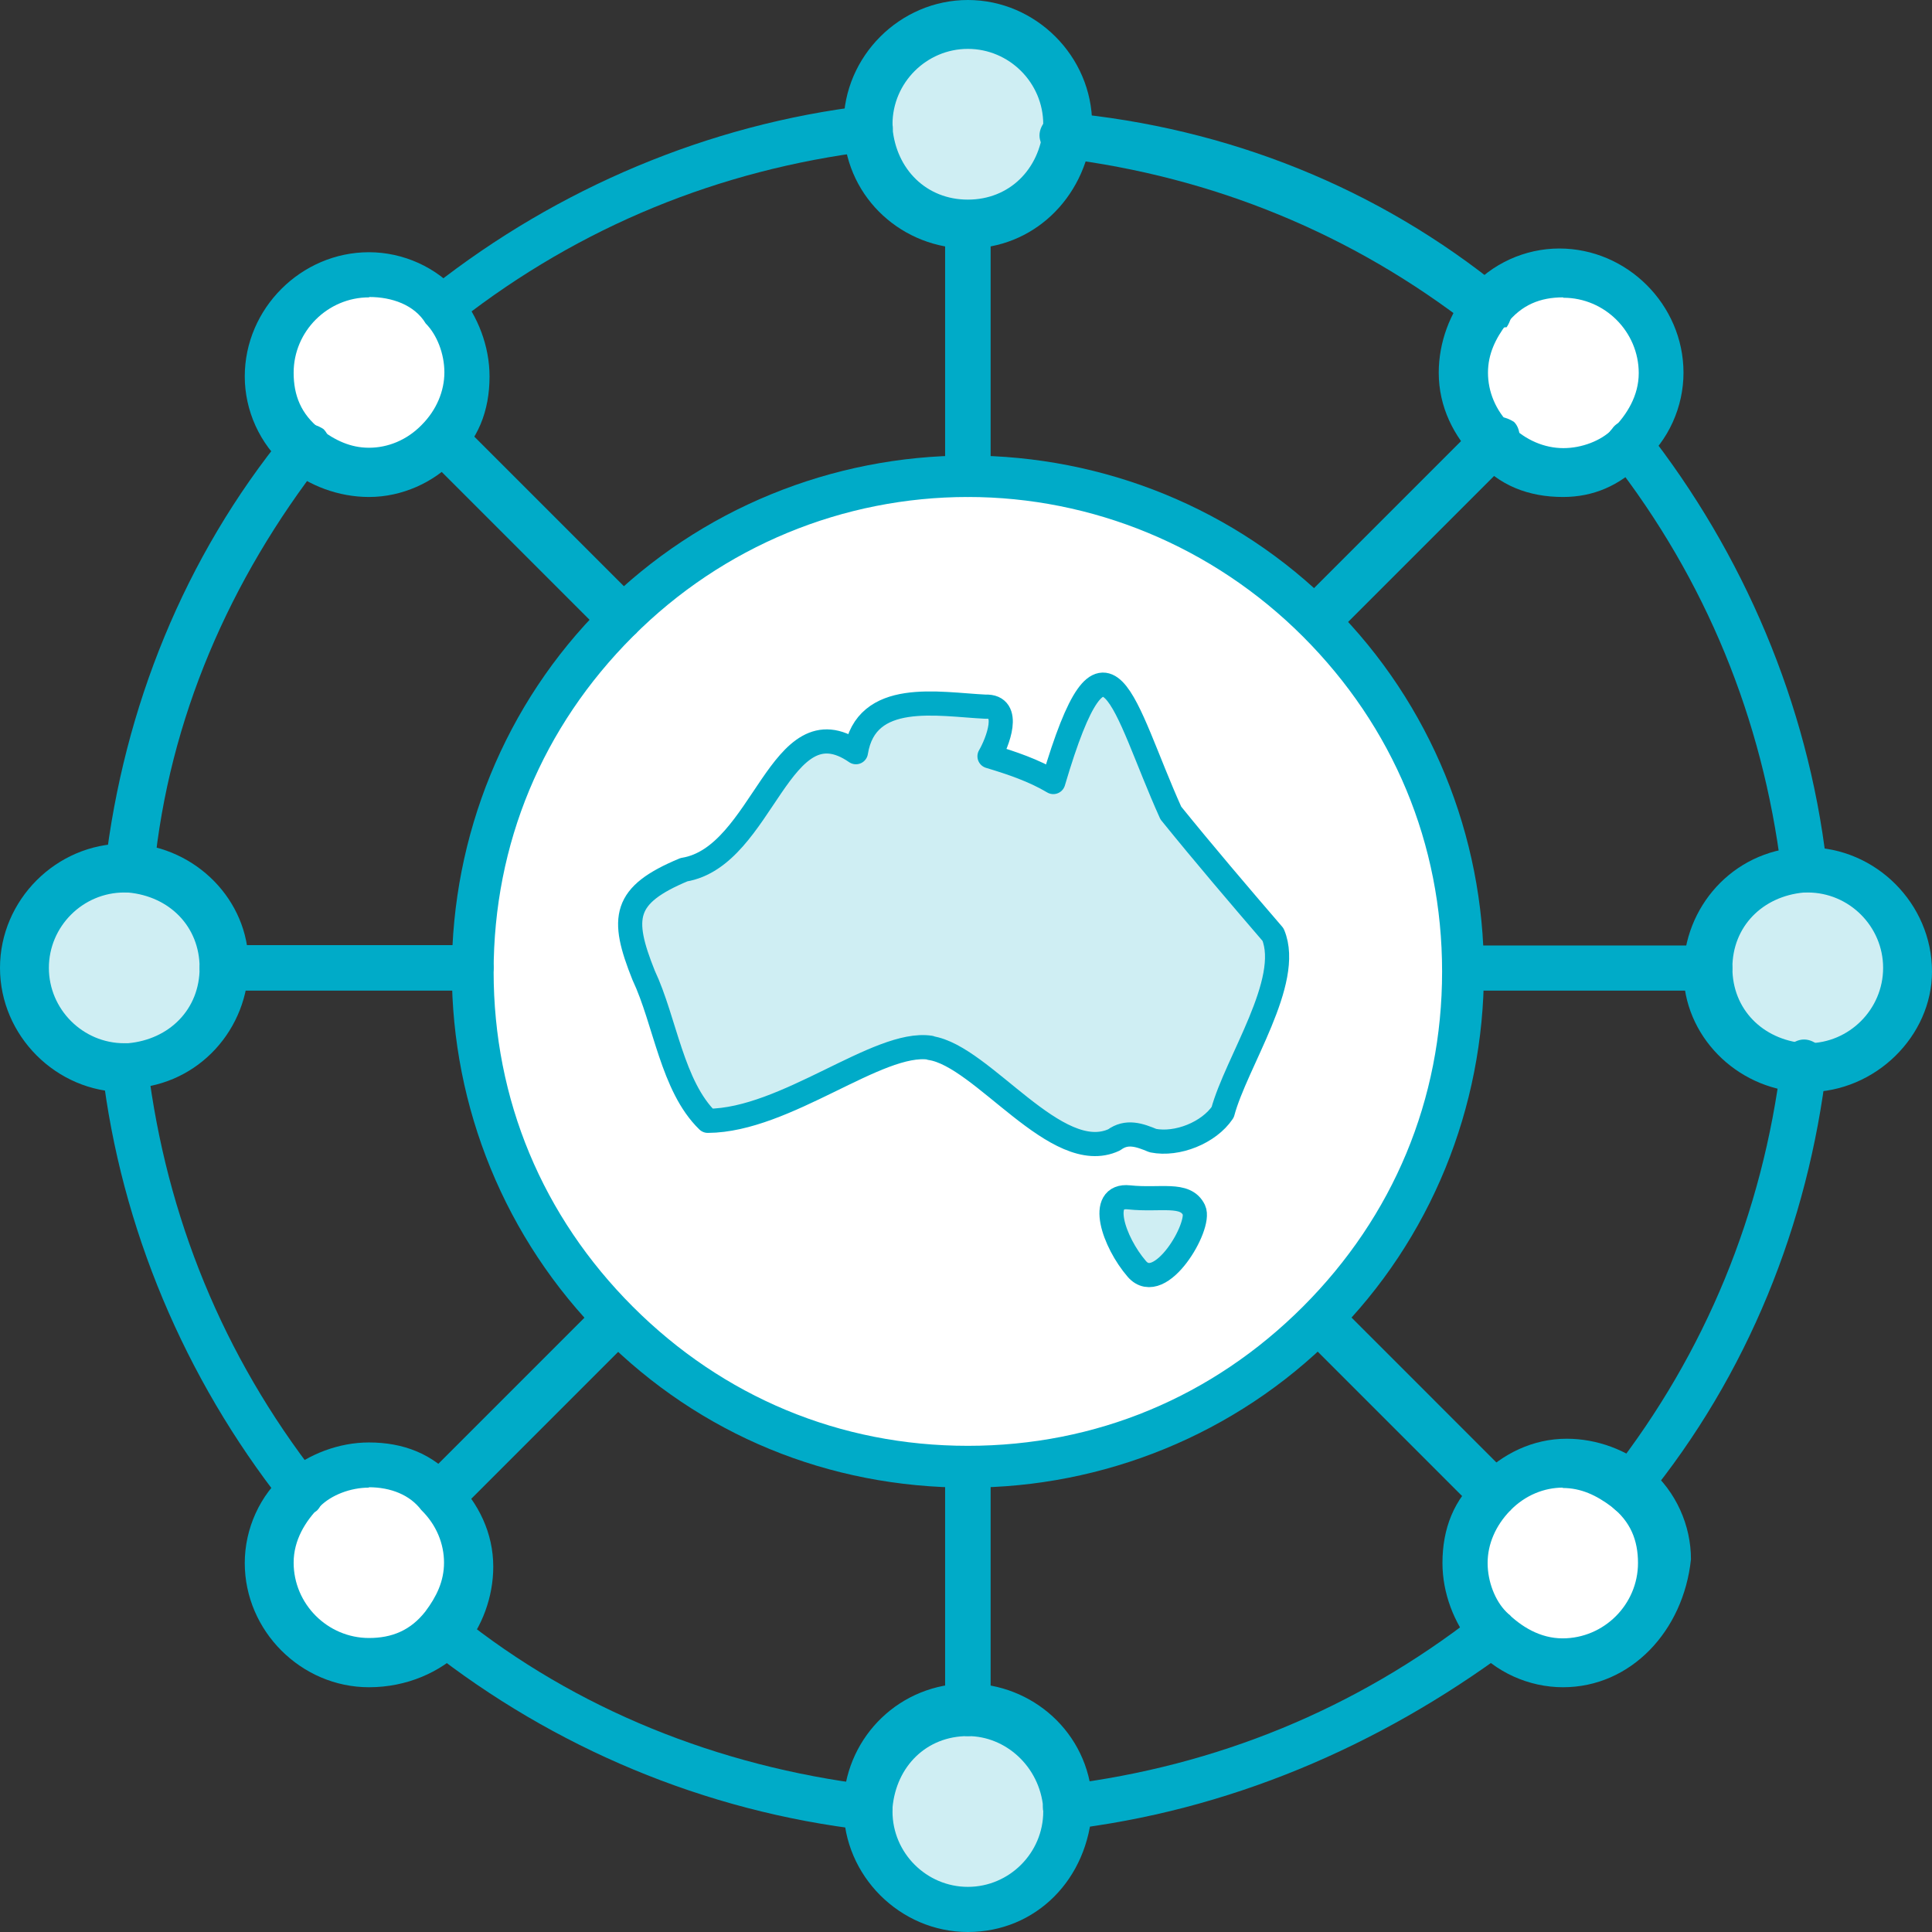
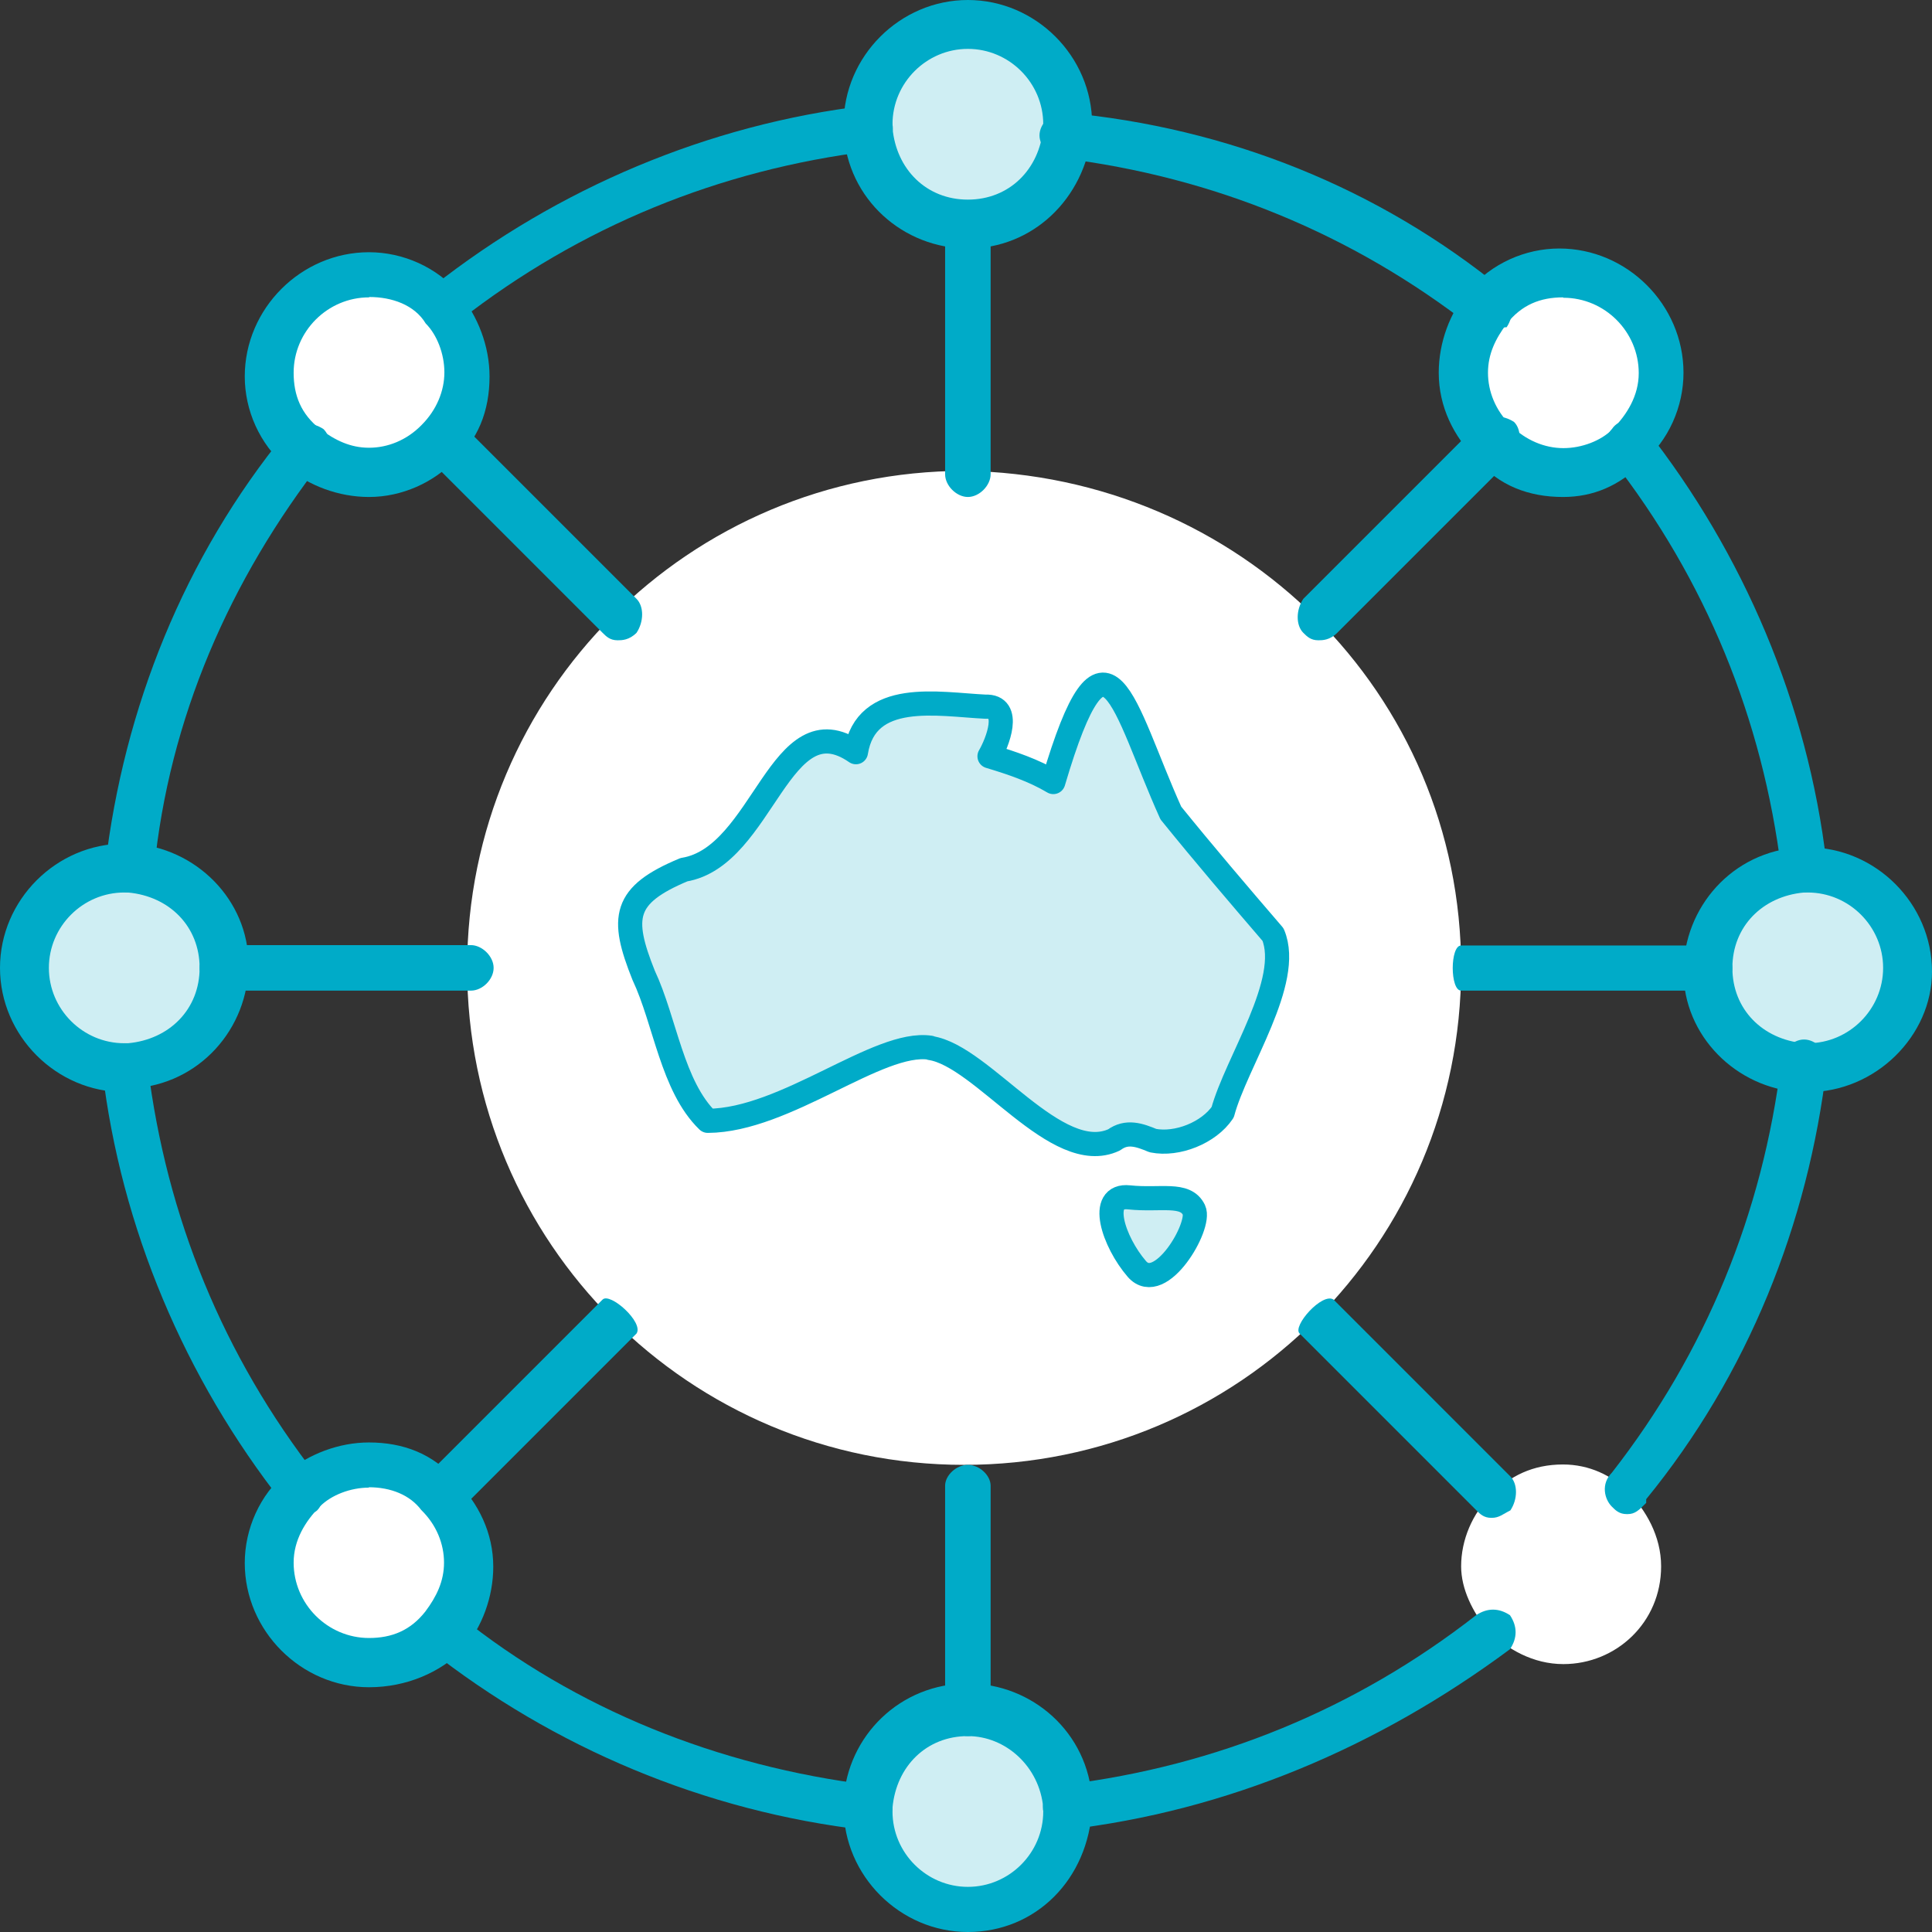
<svg xmlns="http://www.w3.org/2000/svg" width="96" height="96" viewBox="0 0 96 96" fill="none">
  <rect x="0" y="0" width="96" height="96" fill="#333333" stroke="none" />
  <g clip-path="url(#clip0_1532_265)">
    <path d="M52.95 6.545C52.765 9.159 50.707 11.217 48.093 11.217C45.479 11.217 43.421 9.159 43.235 6.545V6.174C43.235 3.374 45.479 1.316 48.093 1.316C50.892 1.316 52.95 3.56 52.95 6.174V6.545Z" fill="#CFEEF3" />
    <path d="M80.834 22.267C79.907 23.008 78.776 23.583 77.645 23.583C76.329 23.583 75.031 23.027 74.086 22.081C73.14 21.136 72.584 20.023 72.584 18.521C72.584 17.205 73.14 16.093 73.9 15.332C74.827 14.405 76.144 13.645 77.645 13.645C80.445 13.645 82.503 15.889 82.503 18.503C82.503 20.005 81.947 21.302 80.816 22.248L80.834 22.267Z" fill="white" />
    <path d="M89.826 43.235C92.626 43.235 94.684 45.479 94.684 48.093C94.684 50.707 92.44 52.95 89.826 52.95H89.455C86.841 52.765 84.783 50.707 84.783 48.093C84.783 45.479 86.841 43.421 89.455 43.235H89.826Z" fill="#CFEEF3" />
    <path d="M73.919 81.02C73.177 80.093 72.603 78.962 72.603 77.831C72.603 76.514 73.159 75.217 74.104 74.271C75.031 73.344 76.162 72.769 77.664 72.769C78.98 72.769 80.093 73.326 80.853 74.086C81.78 75.013 82.54 76.329 82.54 77.831C82.54 80.63 80.297 82.688 77.683 82.688C76.181 82.688 74.883 81.947 73.937 81.001L73.919 81.02Z" fill="white" />
    <path d="M52.95 89.641V90.012C52.95 92.811 50.707 94.869 48.093 94.869C45.293 94.869 43.235 92.626 43.235 90.012V89.641C43.421 87.027 45.479 84.969 48.093 84.969C50.707 84.969 52.765 87.027 52.95 89.641Z" fill="#CFEEF3" />
    <path d="M22.081 81.02C21.154 81.947 19.838 82.707 18.336 82.707C15.537 82.707 13.479 80.463 13.479 77.849C13.479 76.348 14.035 75.05 15.166 74.104C16.093 73.363 17.224 72.788 18.355 72.788C19.671 72.788 20.969 73.344 21.914 74.29C22.841 75.217 23.416 76.348 23.416 77.849C23.416 78.98 22.86 80.093 22.1 81.038L22.081 81.02Z" fill="white" />
    <path d="M6.359 43.235C8.973 43.421 11.031 45.479 11.031 48.093C11.031 50.707 8.973 52.765 6.359 52.95H5.988C3.189 52.95 1.131 50.707 1.131 48.093C1.131 45.293 3.374 43.235 5.988 43.235H6.359Z" fill="#CFEEF3" />
    <path d="M22.081 15.166C22.823 16.093 23.397 17.224 23.397 18.355C23.397 19.671 22.841 20.969 21.896 21.914C20.969 22.841 19.838 23.416 18.336 23.416C17.02 23.416 15.907 22.86 15.147 22.1C14.22 21.173 13.46 19.856 13.46 18.355C13.46 15.555 15.703 13.497 18.317 13.497C19.819 13.682 21.117 14.239 22.063 15.184L22.081 15.166Z" fill="white" />
    <path d="M72.603 48.093C72.603 61.757 61.553 72.788 47.907 72.788C34.262 72.788 23.212 61.757 23.212 48.093C23.212 34.429 34.262 23.398 47.907 23.398C61.571 23.583 72.603 34.429 72.603 48.093Z" fill="white" />
-     <path d="M48.093 73.919C41.177 73.919 34.8 71.305 29.942 66.429C25.085 61.553 22.452 55.008 22.452 48.278C22.452 41.548 25.066 34.985 29.942 30.128C34.8 25.27 41.363 22.637 48.093 22.637C54.823 22.637 61.386 25.252 66.243 30.128C71.101 34.985 73.734 41.548 73.734 48.278C73.734 55.008 71.119 61.571 66.243 66.429C61.386 71.286 54.823 73.919 48.093 73.919ZM48.093 24.695C41.919 24.695 35.931 27.124 31.444 31.629C26.957 36.116 24.528 41.919 24.528 48.278C24.528 54.637 26.957 60.44 31.444 64.927C35.931 69.414 41.733 71.842 48.093 71.842C54.452 71.842 60.255 69.414 64.742 64.927C69.228 60.44 71.657 54.637 71.657 48.278C71.657 41.919 69.228 36.116 64.742 31.629C60.255 27.142 54.267 24.695 48.093 24.695Z" fill="#00ABC8" />
    <path d="M48.093 86.266C47.536 86.266 46.962 85.747 46.962 85.228V73.826C46.962 73.307 47.518 72.788 48.093 72.788C48.667 72.788 49.224 73.307 49.224 73.826V85.061C49.224 85.747 48.667 86.266 48.093 86.266Z" fill="#00ABC8" />
    <path d="M48.093 24.695C47.536 24.695 46.962 24.139 46.962 23.564V11.217C46.962 10.66 47.518 10.086 48.093 10.086C48.667 10.086 49.224 10.642 49.224 11.217V23.564C49.224 24.12 48.667 24.695 48.093 24.695Z" fill="#00ABC8" />
    <path d="M21.896 75.421C21.525 75.421 21.34 75.235 21.154 75.05C20.783 74.679 20.783 73.919 21.154 73.363L29.942 64.575C30.313 64.204 32 65.706 31.629 66.262L22.841 75.05C22.471 75.235 22.285 75.421 21.914 75.421H21.896Z" fill="#00ABC8" />
    <path d="M65.502 31.815C65.131 31.815 64.946 31.629 64.76 31.444C64.389 31.073 64.389 30.313 64.76 29.757L73.548 20.969C73.919 20.598 74.679 20.598 75.235 20.969C75.606 21.34 75.606 22.1 75.235 22.656L66.447 31.444C66.076 31.815 65.706 31.815 65.52 31.815H65.502Z" fill="#00ABC8" />
    <path d="M23.397 49.224H11.05C10.494 49.224 9.919 48.667 9.919 48.093C9.919 47.518 10.475 46.962 11.05 46.962H23.397C23.954 46.962 24.528 47.518 24.528 48.093C24.528 48.667 23.972 49.224 23.397 49.224Z" fill="#00ABC8" />
    <path d="M84.95 49.224H72.603C72.046 49.224 72.046 46.98 72.603 46.98H84.95C85.506 46.98 86.081 47.536 86.081 48.111C86.081 48.686 85.525 49.242 84.95 49.242V49.224Z" fill="#00ABC8" />
    <path d="M74.104 75.421C73.734 75.421 73.548 75.235 73.363 75.05L64.575 66.262C64.204 65.891 65.706 64.204 66.262 64.575L75.05 73.363C75.421 73.734 75.421 74.494 75.05 75.05C74.679 75.235 74.494 75.421 74.123 75.421H74.104Z" fill="#00ABC8" />
    <path d="M30.684 31.815C30.313 31.815 30.128 31.629 29.942 31.444L21.154 22.656C20.783 22.285 20.783 21.525 21.154 20.969C21.525 20.598 22.285 20.598 22.841 20.969L31.629 29.757C32 30.128 32 30.888 31.629 31.444C31.258 31.815 30.888 31.815 30.702 31.815H30.684Z" fill="#00ABC8" />
    <path d="M22.081 16.463C21.71 16.463 21.525 16.278 21.34 16.093C20.969 15.722 20.969 14.962 21.34 14.406L21.525 14.22C27.699 9.363 35.189 6.174 43.05 5.247H43.235C43.791 5.247 44.366 5.803 44.366 6.378C44.366 6.952 43.81 7.509 43.235 7.509C35.745 8.436 28.83 11.254 22.841 15.926L22.656 16.111C22.47 16.297 22.285 16.482 22.1 16.482L22.081 16.463Z" fill="#00ABC8" />
    <path d="M73.919 16.463C73.734 16.463 73.363 16.463 73.177 16.278C67.189 11.606 60.273 8.788 52.783 7.861C52.227 7.861 51.652 7.305 51.652 6.73C51.652 6.155 52.209 5.599 52.783 5.599H52.969C61.015 6.341 68.505 9.344 74.679 14.387L74.864 14.572C75.235 14.943 75.235 15.703 74.864 16.26C74.494 16.26 74.308 16.445 73.937 16.445L73.919 16.463Z" fill="#00ABC8" />
    <path d="M89.641 44.348C89.085 44.348 88.51 43.791 88.51 43.217C87.583 35.727 84.765 28.811 80.093 22.823C79.722 22.452 79.722 21.692 80.093 21.321C80.463 20.765 81.224 20.765 81.78 21.321C86.637 27.495 89.826 34.985 90.753 42.846V43.031C90.753 43.773 90.197 44.348 89.622 44.348H89.641Z" fill="#00ABC8" />
    <path d="M80.834 75.235C80.463 75.235 80.278 75.05 80.093 74.864C79.722 74.494 79.537 73.734 80.093 73.177C84.765 67.189 87.583 60.273 88.51 52.783C88.51 52.227 89.066 51.652 89.641 51.652C90.216 51.652 90.772 52.209 90.772 52.783V52.969C89.845 60.83 86.841 68.32 81.798 74.494V74.679C81.428 75.05 81.242 75.235 80.871 75.235H80.834Z" fill="#00ABC8" />
    <path d="M52.95 90.939C52.394 90.939 51.819 90.382 51.819 89.808C51.819 89.233 52.375 88.677 52.95 88.677C60.44 87.75 67.356 84.932 73.344 80.26C73.9 79.889 74.475 79.889 75.031 80.26C75.402 80.816 75.402 81.391 75.031 81.947C68.487 86.804 60.996 89.993 52.95 90.92V90.939Z" fill="#00ABC8" />
    <path d="M43.031 90.939C34.985 90.011 27.495 86.823 21.321 81.965H21.136C20.579 81.594 20.579 80.834 21.136 80.278C21.506 79.907 22.267 79.722 22.823 80.278C28.626 84.95 35.727 87.768 43.217 88.695C43.773 88.695 44.348 89.251 44.348 89.826C44.348 90.401 43.791 90.957 43.031 90.957V90.939Z" fill="#00ABC8" />
    <path d="M15.166 75.235C14.795 75.235 14.61 75.05 14.239 74.864L14.053 74.679C9.196 68.505 6.007 61.015 5.08 53.154V52.969C5.08 52.413 5.636 51.838 6.211 51.838C6.786 51.838 7.342 52.394 7.342 52.969C8.269 60.459 11.087 67.374 15.759 73.363C15.759 73.363 15.759 73.548 15.944 73.548C16.13 73.919 16.13 74.679 15.759 75.05C15.759 75.05 15.574 75.235 15.203 75.235H15.166Z" fill="#00ABC8" />
    <path d="M6.359 44.348C5.803 44.348 5.228 43.791 5.228 43.217V43.031C6.155 35.17 9.159 27.68 14.202 21.506C14.202 21.506 14.202 21.321 14.387 21.321C14.758 20.95 15.518 20.95 16.074 21.321C16.445 21.692 16.445 22.248 16.26 22.637C16.26 22.637 16.26 22.823 16.074 22.823C11.402 28.811 8.399 35.727 7.657 43.217C7.472 43.958 7.101 44.348 6.341 44.348H6.359Z" fill="#00ABC8" />
    <path d="M48.093 12.348C44.904 12.348 42.104 9.919 41.919 6.545V6.174C41.919 2.8 44.718 0 48.093 0C51.467 0 54.267 2.8 54.267 6.174V6.545C53.896 9.919 51.282 12.348 48.093 12.348ZM48.093 2.429C46.035 2.429 44.348 4.116 44.348 6.174V6.359C44.533 8.417 46.035 9.919 48.093 9.919C50.151 9.919 51.652 8.417 51.838 6.359V6.174C51.838 4.116 50.151 2.429 48.093 2.429Z" fill="#00ABC8" />
    <path d="M48.093 96C44.718 96 41.919 93.2 41.919 89.826V89.455C42.104 86.266 44.718 83.652 48.093 83.652C51.282 83.652 54.081 86.081 54.267 89.455V89.826C54.081 93.386 51.467 96 48.093 96ZM48.093 86.266C46.035 86.266 44.533 87.768 44.348 89.826V90.012C44.348 92.07 46.035 93.757 48.093 93.757C50.151 93.757 51.838 92.07 51.838 90.012V89.826C51.652 87.768 49.965 86.266 48.093 86.266Z" fill="#00ABC8" />
    <path d="M77.664 24.695C75.977 24.695 74.475 24.139 73.363 22.823C72.232 21.692 71.49 20.209 71.49 18.521C71.49 17.02 72.046 15.518 72.992 14.406C74.123 13.089 75.791 12.348 77.479 12.348C80.853 12.348 83.652 15.147 83.652 18.521C83.652 20.209 82.911 21.896 81.594 23.008C80.463 24.139 79.166 24.695 77.664 24.695ZM77.664 14.776C76.533 14.776 75.606 15.147 74.864 16.093C74.308 16.834 73.937 17.595 73.937 18.521C73.937 19.448 74.308 20.394 75.068 21.136C75.81 21.877 76.755 22.267 77.683 22.267C78.609 22.267 79.555 21.896 80.111 21.34C80.853 20.598 81.428 19.652 81.428 18.54C81.428 16.482 79.74 14.795 77.683 14.795L77.664 14.776Z" fill="#00ABC8" />
    <path d="M18.336 83.838C14.962 83.838 12.162 81.038 12.162 77.664C12.162 75.977 12.904 74.29 14.22 73.177C15.351 72.25 16.834 71.675 18.336 71.675C20.023 71.675 21.525 72.232 22.637 73.548C23.768 74.679 24.51 76.162 24.51 77.849C24.51 79.351 23.954 80.853 23.008 81.965C21.877 83.096 20.209 83.838 18.336 83.838ZM18.336 73.919C17.409 73.919 16.463 74.29 15.907 74.846C15.166 75.588 14.591 76.533 14.591 77.645C14.591 79.703 16.278 81.391 18.336 81.391C19.467 81.391 20.394 81.02 21.136 80.074C21.692 79.332 22.063 78.572 22.063 77.645C22.063 76.718 21.692 75.773 20.932 75.031C20.375 74.29 19.43 73.9 18.317 73.9L18.336 73.919Z" fill="#00ABC8" />
    <path d="M89.826 54.267H89.455C86.266 54.081 83.652 51.467 83.652 48.278C83.652 45.089 86.081 42.29 89.455 42.104H89.826C93.201 42.104 96 44.904 96 48.278C96 51.467 93.201 54.267 89.826 54.267ZM89.826 44.348H89.641C87.583 44.533 86.081 46.035 86.081 48.093C86.081 50.151 87.583 51.652 89.641 51.838H89.826C91.884 51.838 93.571 50.151 93.571 48.093C93.571 46.035 91.884 44.348 89.826 44.348Z" fill="#00ABC8" />
    <path d="M6.174 54.267C2.8 54.267 0 51.467 0 48.093C0 44.718 2.8 41.919 6.174 41.919H6.545C9.733 42.104 12.348 44.718 12.348 47.907C12.348 51.096 9.919 53.896 6.545 54.081C6.421 54.205 6.297 54.267 6.174 54.267ZM6.174 44.348C4.116 44.348 2.429 46.035 2.429 48.093C2.429 50.151 4.116 51.838 6.174 51.838H6.359C8.417 51.652 9.919 50.151 9.919 48.093C9.919 46.035 8.417 44.533 6.359 44.348H6.174Z" fill="#00ABC8" />
    <path d="M18.336 24.695C16.834 24.695 15.333 24.139 14.22 23.194C12.904 22.063 12.162 20.394 12.162 18.707C12.162 15.333 14.962 12.533 18.336 12.533C20.023 12.533 21.71 13.275 22.823 14.591C23.75 15.722 24.325 17.205 24.325 18.707C24.325 20.394 23.768 21.896 22.452 23.008C21.525 23.935 20.023 24.695 18.336 24.695ZM18.336 14.776C16.278 14.776 14.591 16.464 14.591 18.521C14.591 19.652 14.962 20.579 15.907 21.321C16.649 21.877 17.409 22.248 18.336 22.248C19.263 22.248 20.209 21.877 20.95 21.117C21.692 20.375 22.081 19.43 22.081 18.503C22.081 17.576 21.71 16.63 21.154 16.074C20.598 15.147 19.467 14.758 18.355 14.758L18.336 14.776Z" fill="#00ABC8" />
-     <path d="M77.664 83.838C75.977 83.838 74.29 83.096 73.177 81.78C72.25 80.649 71.675 79.166 71.675 77.664C71.675 75.977 72.232 74.475 73.548 73.363C74.679 72.232 76.162 71.49 77.849 71.49C79.351 71.49 80.834 72.046 81.965 72.992C83.282 74.123 84.023 75.791 84.023 77.478C83.652 81.038 81.038 83.838 77.664 83.838ZM77.664 73.919C76.737 73.919 75.791 74.29 75.05 75.05C74.308 75.81 73.919 76.737 73.919 77.664C73.919 78.591 74.29 79.537 74.846 80.093C75.588 80.834 76.533 81.409 77.645 81.409C79.703 81.409 81.391 79.722 81.391 77.664C81.391 76.533 81.02 75.606 80.074 74.864C79.332 74.308 78.572 73.937 77.645 73.937L77.664 73.919Z" fill="#00ABC8" />
    <path d="M46.22 52.059C43.643 51.67 39.045 55.674 35.17 55.693C33.391 53.969 33.057 50.743 31.982 48.462C30.832 45.589 30.962 44.476 33.984 43.215C37.951 42.567 38.748 34.761 42.531 37.376C43.031 34.261 46.628 35.002 48.964 35.114C50.299 35.058 49.557 36.912 49.168 37.579C50.28 37.913 51.374 38.284 52.338 38.859C54.971 29.941 55.787 35.095 58.178 40.398C59.828 42.437 61.553 44.458 63.258 46.441C64.222 48.759 61.423 52.782 60.755 55.267C60.069 56.286 58.494 56.917 57.288 56.676C56.621 56.398 55.991 56.175 55.36 56.639C52.505 57.973 48.834 52.467 46.239 52.078L46.22 52.059Z" fill="#CFEEF3" stroke="#00ABC8" stroke-width="1.2" stroke-linejoin="round" />
    <path d="M56.491 63.056C55.323 61.702 54.545 59.329 56.102 59.496C57.66 59.663 58.902 59.236 59.328 60.126C59.699 60.905 57.66 64.391 56.491 63.056Z" fill="#CFEEF3" stroke="#00ABC8" stroke-width="1.2" stroke-linejoin="round" />
  </g>
  <defs>
    <clipPath id="clip0_1532_265">
      <rect width="96" height="96" fill="white" />
    </clipPath>
  </defs>
</svg>